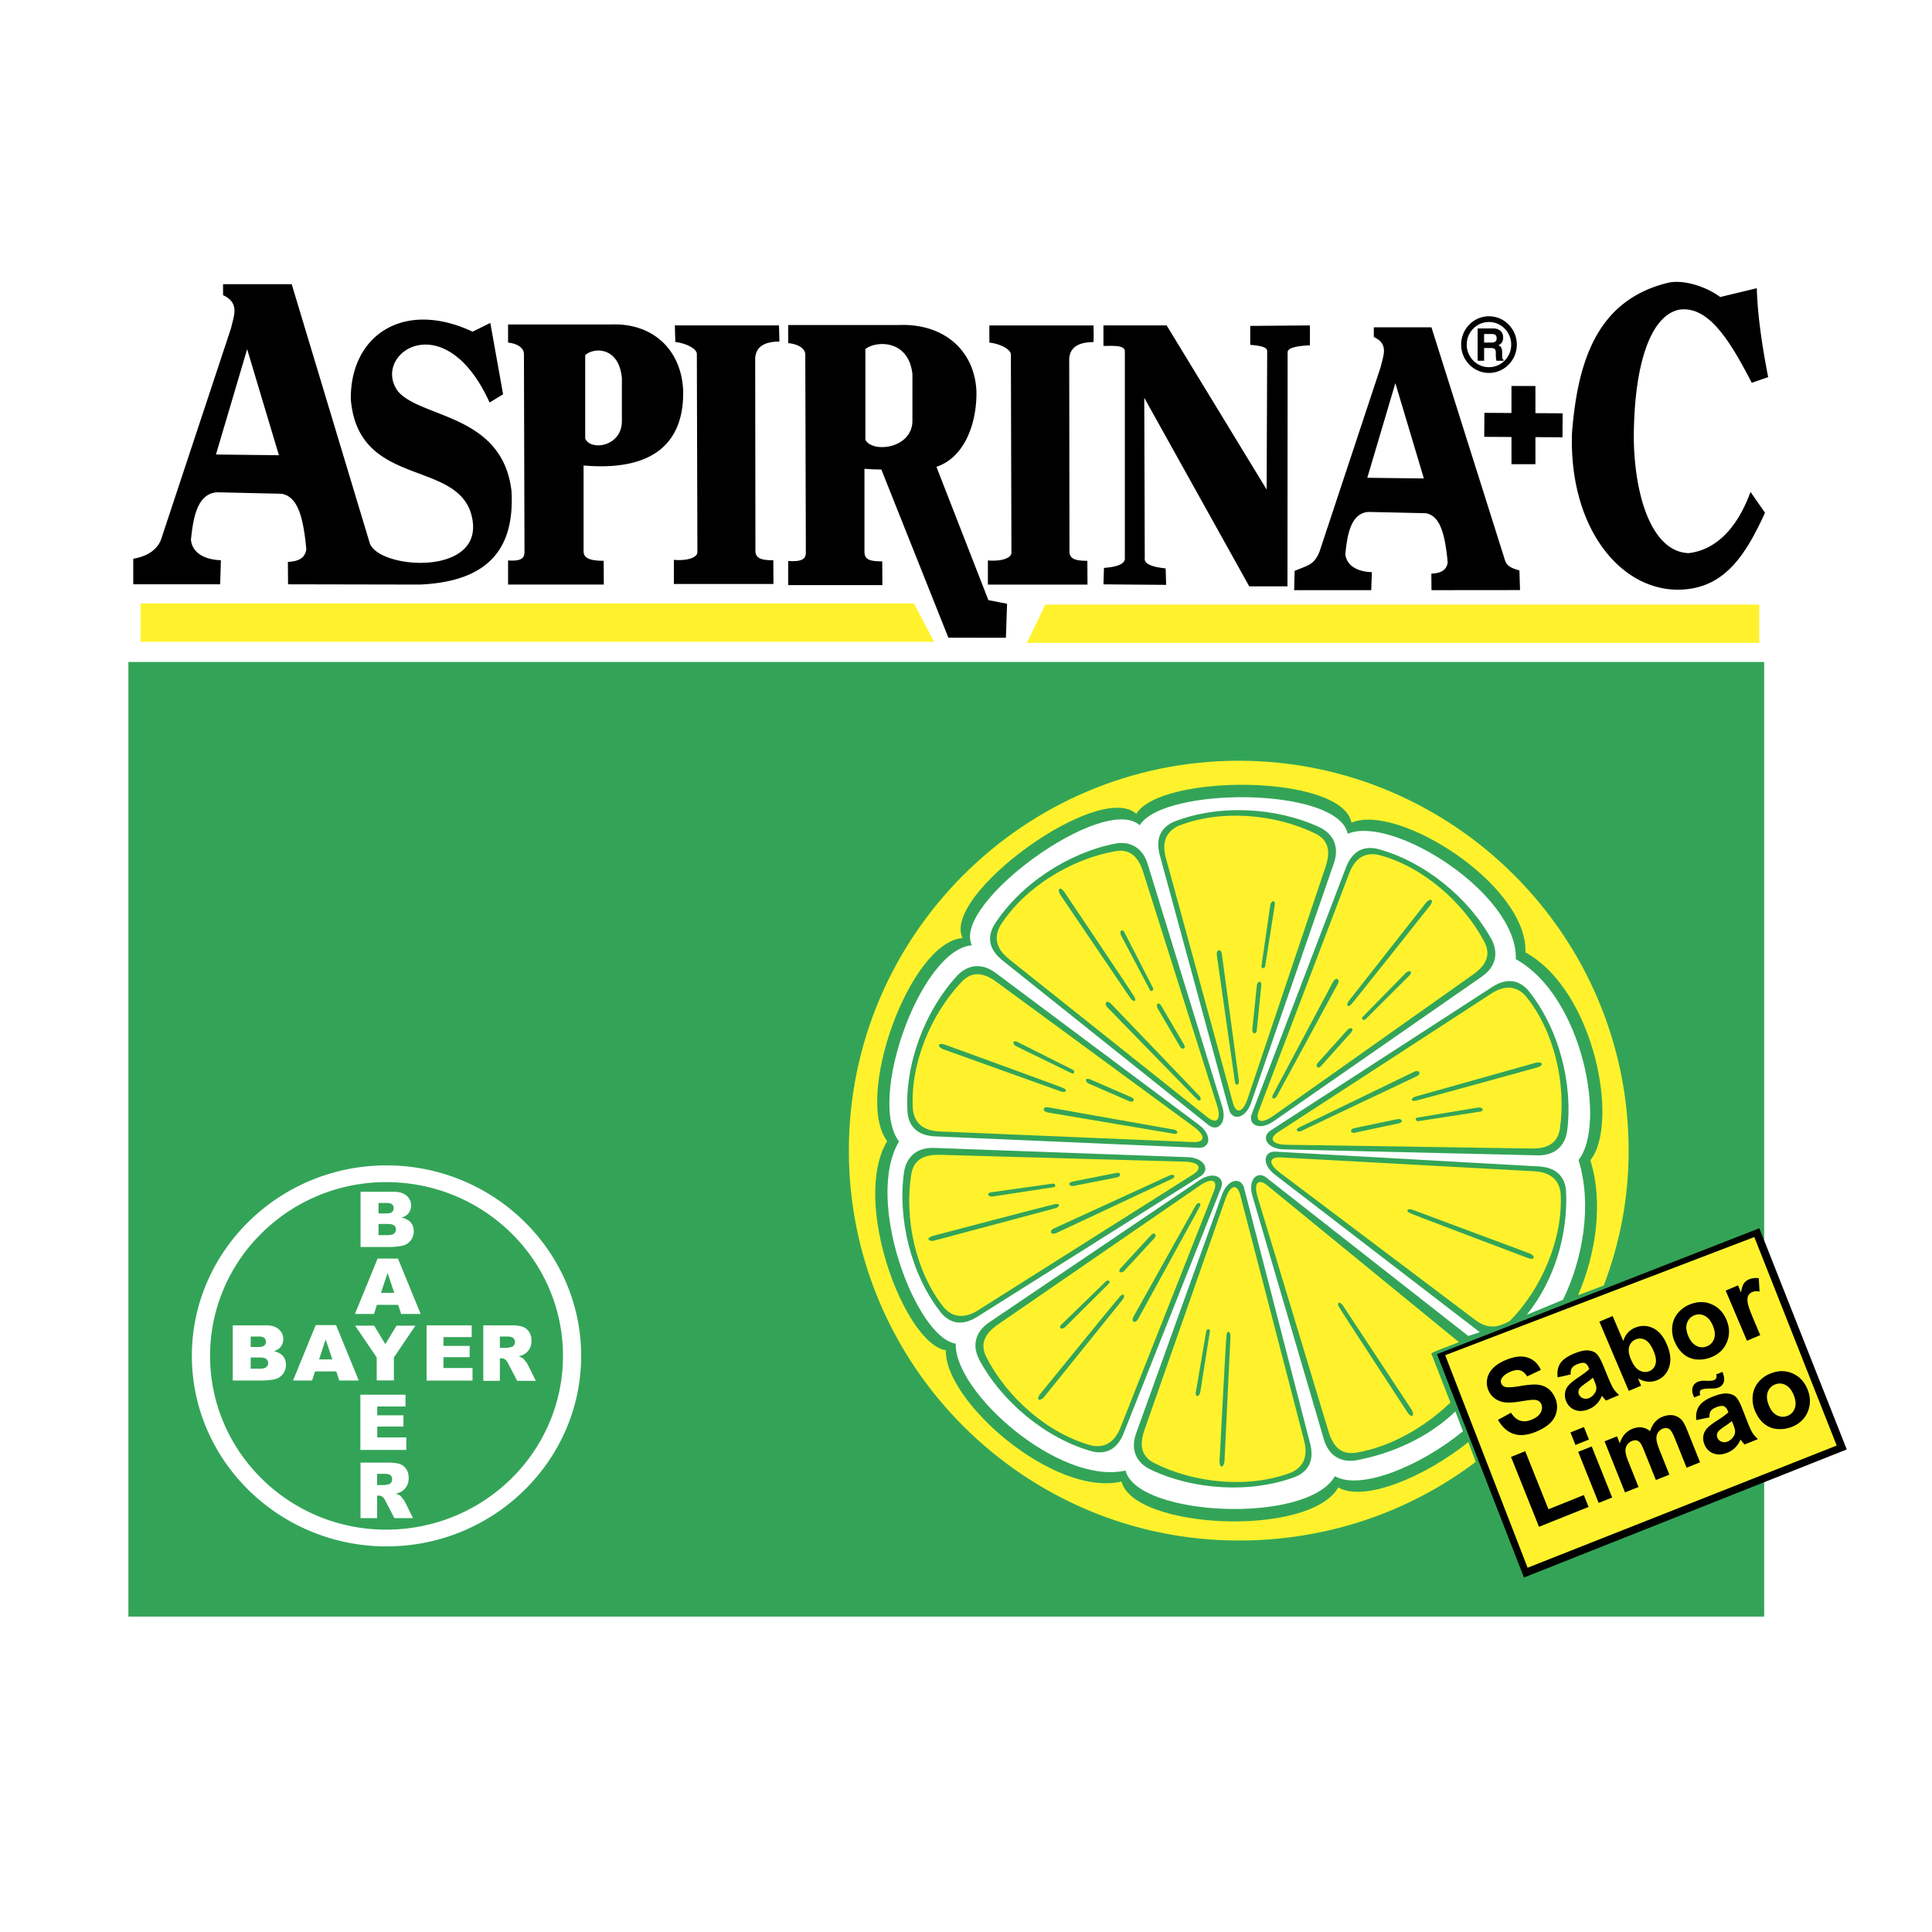
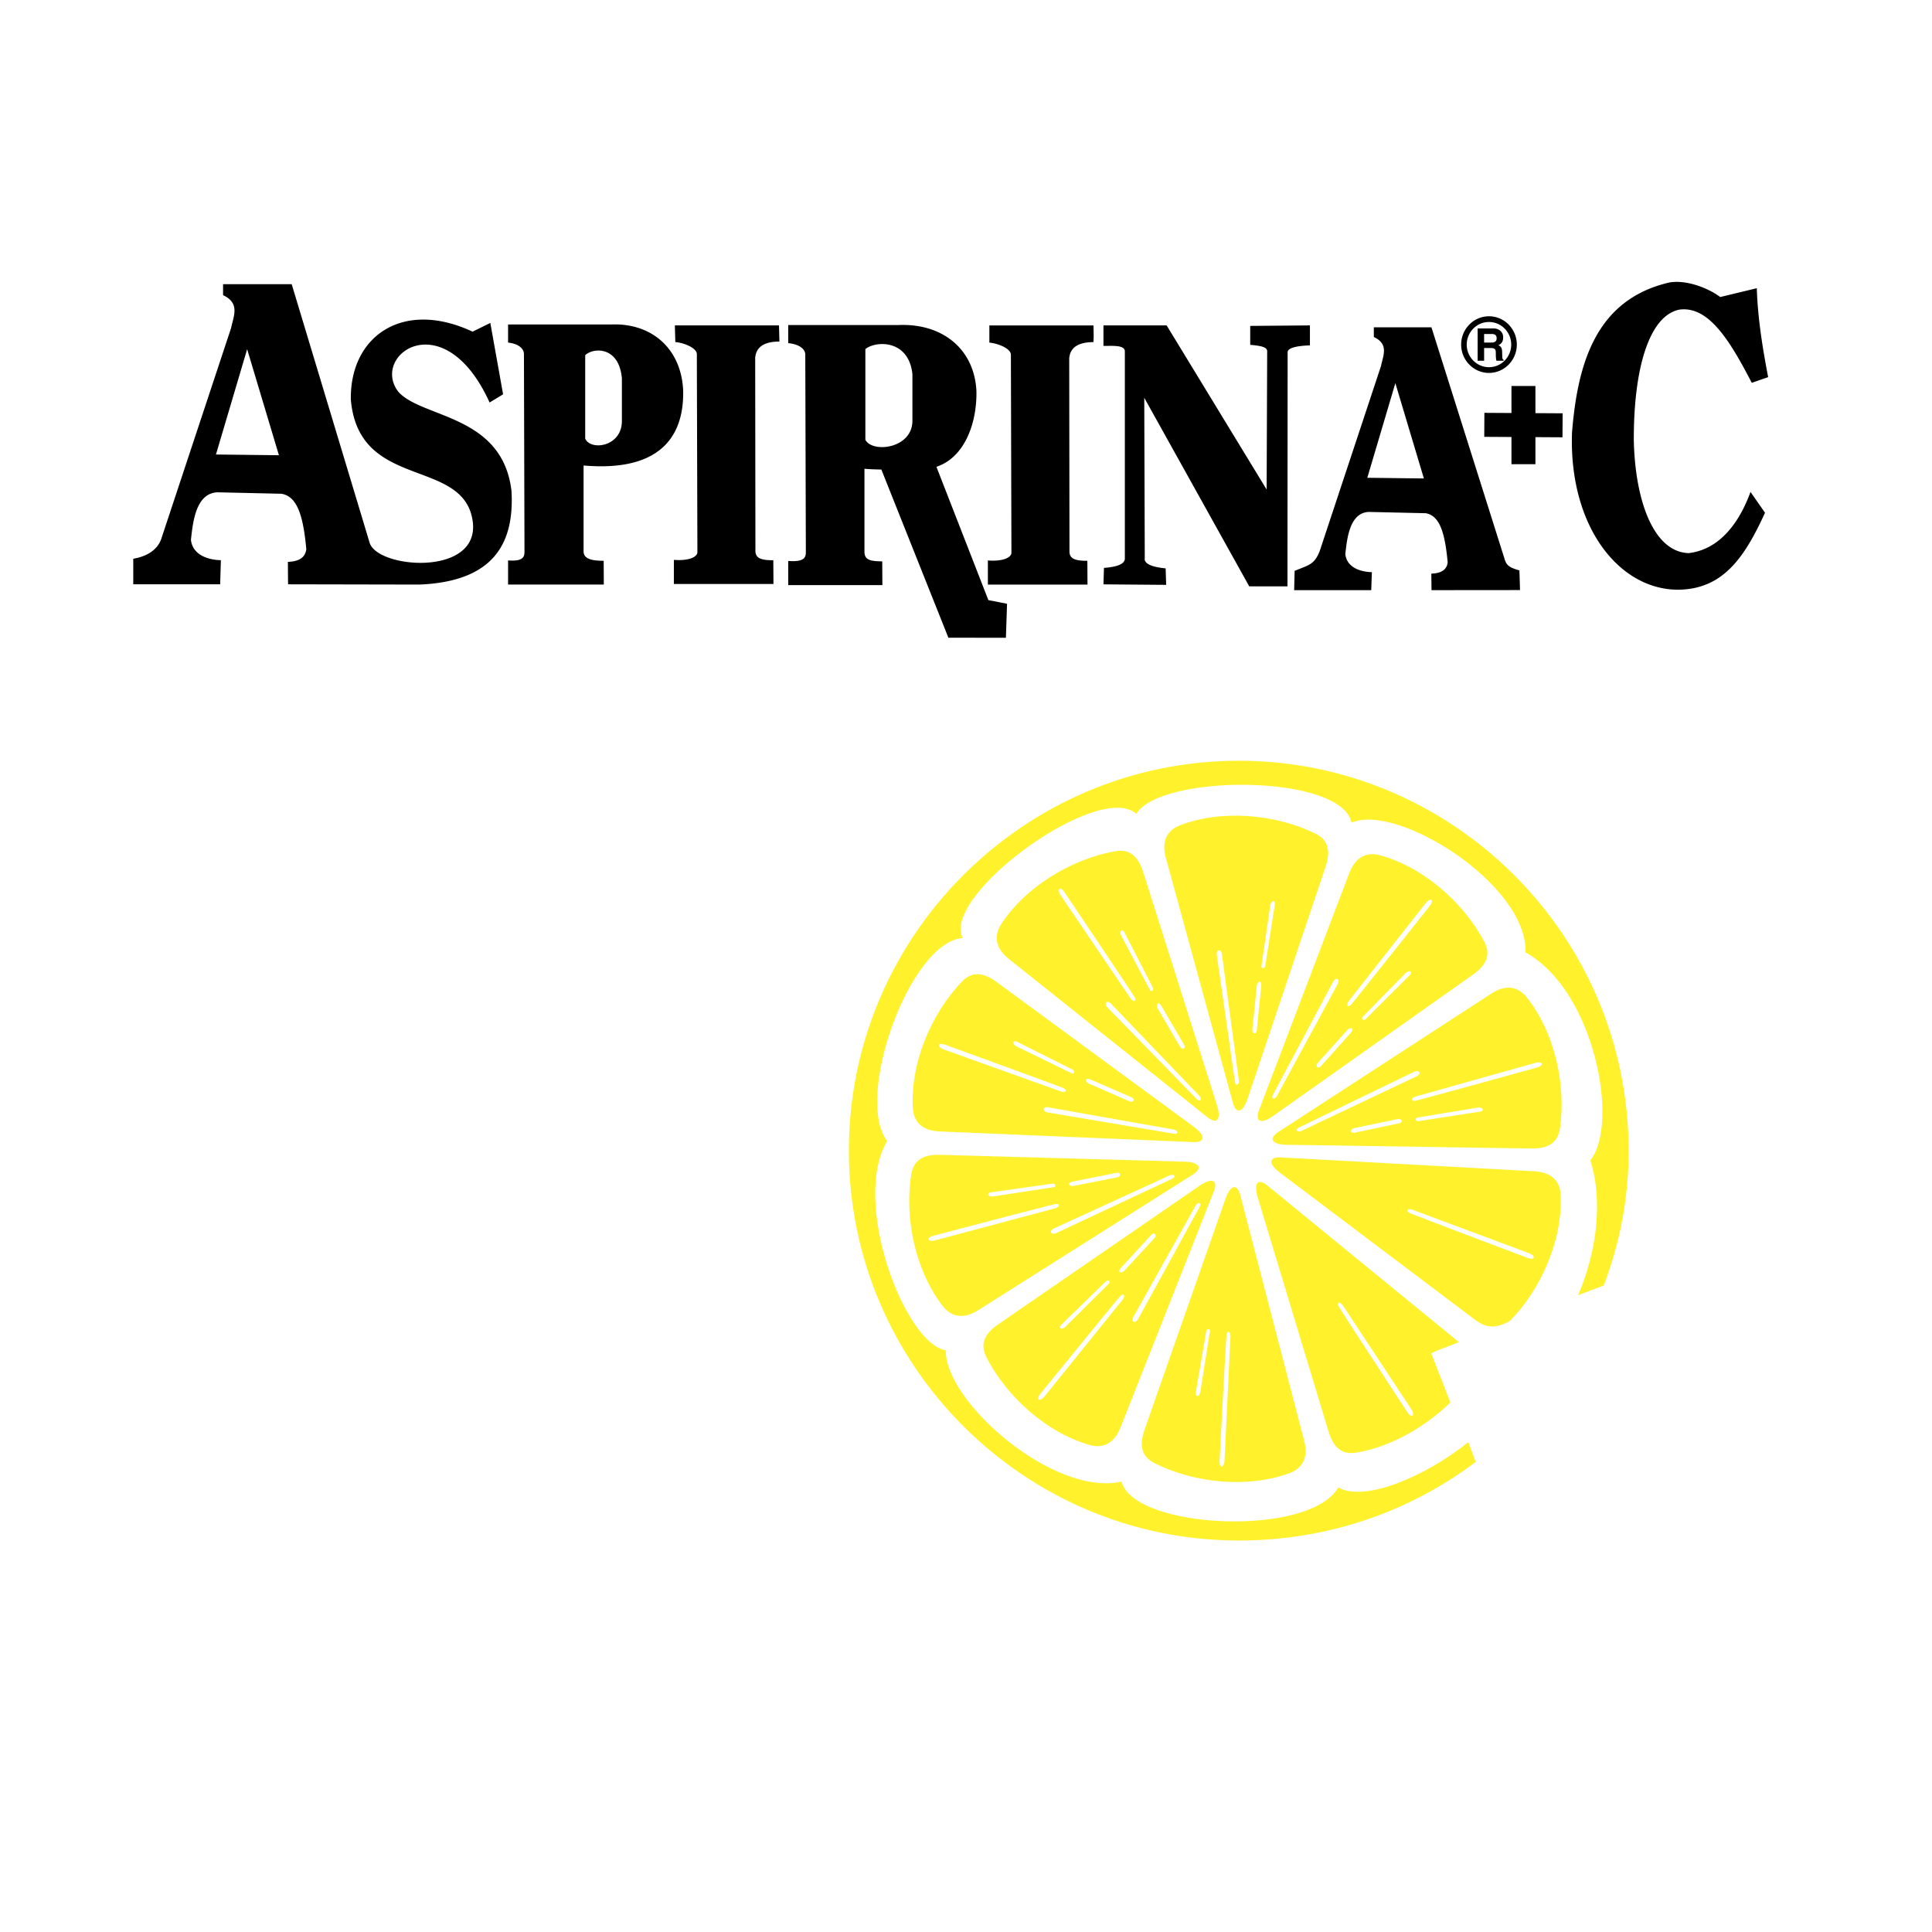
<svg xmlns="http://www.w3.org/2000/svg" width="2500" height="2500" viewBox="0 0 192.756 192.756">
  <g fill-rule="evenodd" clip-rule="evenodd">
-     <path fill="#fff" d="M0 0h192.756v192.756H0V0z" />
-     <path fill="#fff22d" d="M14.027 60.209h77.161l2.005 3.822H14.027v-3.822zM175.525 60.32h-71.226l-1.85 3.822h73.076V60.32z" />
-     <path d="M12.809 66.046h163.203v95.243H12.809V66.046zm25.753 50.225c10.697 0 19.42 8.537 19.42 19.006s-8.724 19.006-19.42 19.006-19.42-8.537-19.42-19.006 8.724-19.006 19.42-19.006zm-.04 1.67c-9.685 0-17.564 7.787-17.564 17.336s7.879 17.336 17.564 17.336c9.767 0 17.646-7.787 17.646-17.336s-7.879-17.336-17.646-17.336zm-15.3 14.288h3.322c.553 0 .979.133 1.274.396.297.262.445.588.445.975 0 .326-.106.605-.316.84-.143.154-.348.277-.62.367.412.096.715.26.91.49.194.232.292.523.292.873a1.457 1.457 0 0 1-.775 1.312c-.149.082-.373.143-.674.18-.4.049-.665.076-.795.076h-3.062v-5.509h-.001zm1.79 2.162h.771c.277 0 .47-.047.579-.139.108-.092.162-.225.162-.396a.461.461 0 0 0-.162-.375c-.109-.092-.298-.137-.567-.137h-.783v1.047zm0 2.164h.905c.306 0 .521-.053.645-.156a.516.516 0 0 0 .189-.42.48.48 0 0 0-.186-.393c-.124-.098-.34-.148-.652-.148h-.901v1.117zm10.963-17.651h3.322c.553 0 .978.131 1.272.395.298.264.446.59.446.977 0 .326-.106.605-.317.838-.143.156-.348.279-.62.369.412.094.715.258.911.49.194.23.292.523.292.873a1.463 1.463 0 0 1-.776 1.31c-.147.084-.373.143-.674.18a8.093 8.093 0 0 1-.795.078h-3.062v-5.51h.001zm1.79 2.16h.771c.277 0 .47-.045.579-.137.108-.092.162-.225.162-.396a.461.461 0 0 0-.162-.375c-.109-.092-.298-.137-.566-.137h-.783v1.045h-.001zm0 2.165h.904c.307 0 .521-.051.646-.154a.517.517 0 0 0 .188-.42.478.478 0 0 0-.186-.393c-.124-.098-.341-.148-.652-.148h-.9v1.115zm-4.216 13.595h-2.12l-.292.914h-1.901l2.263-5.531h2.03l2.265 5.531h-1.948l-.297-.914zm-.389-1.195l-.667-1.988-.662 1.988h1.329zm6.567-5.445h-2.121l-.292.912h-1.901l2.263-5.529h2.029l2.265 5.529h-1.949l-.294-.912zm-.391-1.196L38.67 127l-.662 1.988h1.328zm-3.904 3.274h1.897l1.116 1.844 1.116-1.844h1.886l-2.149 3.174v2.289h-1.712v-2.289l-2.154-3.174zm7.129-.033h4.501v1.176h-2.817v.877h2.613v1.123h-2.613v1.084h2.899v1.25h-4.583v-5.51zm-6.606 6.921h4.501v1.178h-2.817v.875h2.613v1.123h-2.613v1.086h2.899v1.248h-4.583v-5.51zm12.263-1.386v-5.535h2.744c.508 0 .897.045 1.166.137.268.09.486.258.651.504.165.244.247.543.247.896a1.6 1.6 0 0 1-.188.795c-.126.223-.3.402-.52.541a1.926 1.926 0 0 1-.578.219c.196.068.339.137.43.205.06.045.148.141.263.291.116.148.192.262.231.344l.796 1.604H51.6l-.88-1.691c-.111-.219-.21-.361-.299-.426a.665.665 0 0 0-.402-.129h-.146v2.246h-1.655v-.001zm1.653-3.293h.695c.074 0 .219-.023.435-.074a.45.45 0 0 0 .27-.174.538.538 0 0 0 .103-.322c0-.178-.055-.314-.164-.41-.109-.096-.313-.145-.614-.145h-.724v1.125h-.001zm-13.902 16.99v-5.535h2.743c.508 0 .898.045 1.166.137.269.09.486.258.652.504.164.244.246.543.246.895 0 .309-.063.574-.188.797-.126.223-.3.402-.52.543-.14.088-.333.16-.578.217.196.068.339.137.429.205.06.045.148.143.263.291.116.148.192.262.231.344l.796 1.604h-1.86l-.88-1.691c-.111-.219-.21-.361-.298-.426a.668.668 0 0 0-.403-.129h-.145v2.246h-1.654v-.002zm1.654-3.293h.695c.074 0 .219-.023.435-.074a.445.445 0 0 0 .268-.174.534.534 0 0 0 .103-.32c0-.18-.055-.316-.165-.412-.109-.098-.313-.145-.613-.145h-.723v1.125z" fill="#33a457" />
    <path d="M78.641 32.428v1.808c1.097.104 1.706.592 1.702 1.147l.057 19.763c-.008.515-.24.937-1.759.821v2.409h9.395l-.016-2.37c-1.25-.003-1.744-.17-1.773-.915v-8.32c.584.046 1.146.07 1.685.073l6.688 16.78 5.74.008.113-3.394-1.863-.364-5.182-13.299c2.93-.981 4.061-4.563 3.99-7.579-.215-4.169-3.384-6.743-7.745-6.568H78.641zM13.296 55.745v2.55h8.669l.073-2.404c-1.554-.043-2.854-.685-2.987-2.04.2-1.838.503-4.618 2.624-4.735l6.409.146c1.537.262 2.161 2.078 2.477 5.538-.123.912-.844 1.222-1.839 1.257l.018 2.239 13.113.026c7.394-.304 9.481-4.101 9.178-9.35-.907-7.661-8.957-7.222-11.309-9.908-2.765-3.702 4.609-8.87 9.125 1.094l1.347-.818-1.274-7.121-1.77.871c-6.96-3.257-12.247.452-12.146 6.775.744 8.654 10.173 6.041 11.947 11.219 2.051 6.492-9.05 5.82-10.053 3.129l-7.794-25.858h-6.848v1.093c1.724.802 1.044 2.096.801 3.278l-6.901 20.836c-.291 1.066-1.184 1.893-2.86 2.183zm115.87 1.211l-.049 1.925h7.691l.064-1.796c-1.377-.038-2.531-.608-2.648-1.81.178-1.631.445-4.099 2.326-4.2l5.688.128c1.363.232 1.918 1.842 2.197 4.912-.107.809-.748 1.084-1.631 1.115l.016 1.65 8.834-.008-.062-1.962c-1.154-.326-1.326-.57-1.533-1.312l-7.244-22.944h-5.748v.969c1.531.711.926 1.858.711 2.909l-6.123 18.485c-.548 1.33-1.057 1.343-2.489 1.939zM21.545 45.346l3.113-10.507 3.17 10.58-6.283-.073zm114.871 2.322l2.799-9.441 2.846 9.509-5.645-.068zM50.691 32.374v1.806c1.02.107 1.585.592 1.582 1.149l.055 19.762c-.007.516-.224.937-1.637.82v2.411h9.551l-.013-2.371c-1.165-.005-1.979-.171-2.006-.915v-8.594c6.946.6 10.049-2.264 9.936-7.5-.2-4.17-3.147-6.743-7.206-6.568H50.691zm16.639.087l.047 1.663c1.021.108 2.153.647 2.147 1.205l.055 19.762c-.008.516-.934.882-2.347.767v2.408h9.937l-.016-2.37c-1.165-.003-1.76-.168-1.787-.913l.002-.148-.023-19.146c.077-.737.465-1.603 2.417-1.613l-.042-1.612H67.33v-.003zm31.379.009v1.711c1.023.107 2.152.647 2.148 1.205l.053 19.762c-.006.515-.934.882-2.348.768v2.407h9.938l-.014-2.37c-1.166-.004-1.762-.169-1.787-.913l.002-.15-.025-19.146c.076-.736.467-1.602 2.418-1.613.041-.783.01-.832.006-1.66H98.709v-.001zm-40.323 2.969v8.322c.545 1.24 3.658.819 3.66-1.753v-4.27c-.293-3.23-2.877-3.067-3.66-2.299zm27.952-.609v9.047c.7 1.35 4.694.894 4.694-1.904l.001-4.642c-.374-3.512-3.692-3.334-4.695-2.501zm23.754-2.363v2.042c.812.017 2.068-.118 2.135.499v20.754c-.033.498-.729.796-2.084.897l-.051 1.642 6.256.05-.051-1.643c-1.488-.149-2.184-.498-2.084-1.047l-.051-15.976L124.637 58.5h3.814l.016-23.295c-.066-.482.834-.697 2.225-.748v-1.991l-5.957.05v1.89c1.391.117 1.74.3 1.691.748l-.053 13.688-9.977-16.376h-6.304v.001zm38.465-.912c1.529 0 2.777 1.269 2.777 2.826 0 1.555-1.248 2.826-2.777 2.826-1.531 0-2.777-1.271-2.777-2.826-.001-1.557 1.245-2.826 2.777-2.826zm0 .57c1.221 0 2.217 1.014 2.217 2.256s-.996 2.254-2.217 2.254c-1.223 0-2.221-1.012-2.221-2.254s.998-2.256 2.221-2.256zm-1.133.641h1.562c.297 0 .531.082.715.248.18.164.27.381.27.65 0 .311-.102.537-.301.68a.716.716 0 0 1-.182.097c.039.016.072.035.104.052.178.109.27.295.273.553l.016.531a.654.654 0 0 0 .033.224.2.2 0 0 0 .104.105v.085h-.715a.917.917 0 0 1-.043-.217 3.027 3.027 0 0 1-.021-.355l-.004-.298c-.004-.146-.045-.25-.123-.31-.08-.061-.211-.092-.396-.092h-.645v1.274h-.646v-3.227h-.001zm.646 1.409h.75c.168 0 .293-.034.379-.106.084-.07.123-.177.123-.321 0-.142-.039-.249-.119-.32-.078-.07-.197-.105-.355-.105h-.777v.852h-.001zm2.729 4.333h2.391v2.712l2.715.016-.016 2.393-2.699-.016v2.698h-2.391v-2.712l-2.715-.016.014-2.394 2.701.017v-2.698zm24.478-9.754c.086 2.878.547 5.825 1.133 8.873l-1.635.566c-2.225-4.302-4.342-7.703-7.238-7.299-3.01.627-4.562 5.892-4.531 13.089.146 6.085 2.014 11.1 5.477 11.202 2.684-.315 4.824-2.434 6.166-6.105l1.447 2.077c-2.045 4.479-4.205 7.646-8.684 7.678-5.904-.006-10.896-6.351-10.572-15.67.559-6.97 2.412-13.278 9.691-14.977 1.656-.304 3.859.515 5.096 1.447l3.65-.881z" />
    <path d="M147.232 145.854l-.736-1.977c-4.35 3.49-10.371 6.008-12.979 4.529-2.875 5.006-20.4 4.166-21.619-.588-6.805 1.549-17.692-8.055-17.528-13.102-4.091-.617-9.472-14.816-5.856-20.871-3.308-4.342 2.245-19.85 7.527-20.257-2.143-4.272 13.592-15.74 17.328-12.394 2.465-4.009 20.475-3.985 21.473.882 4.605-1.979 17.588 6.201 17.354 12.942 6.975 3.871 9.365 17.188 6.473 20.738 1.314 4.186.576 9.291-1.225 13.467l2.566-.973c1.604-4.252 2.48-8.648 2.48-13.451 0-21.426-17.475-38.9-38.9-38.9s-38.9 17.474-38.9 38.9 17.474 38.9 38.9 38.9c8.89.002 17.074-2.881 23.642-7.845z" fill="#fff22d" />
    <path d="M127.195 90.215l-.969 6.169c-.037.275-.424.275-.373 0l.889-6.104c.108-.463.487-.503.453-.065zm-1.353 8.072l-.457 4.541c-.072.443-.502.293-.439-.137l.455-4.42c.037-.289.433-.564.441.016zm-3.94-3.135l1.705 12.678c.039.402-.312.582-.396.125l-1.803-12.62c-.092-.606.389-.717.494-.183zm18.77 2.119l-4.422 4.408c-.189.205-.504-.025-.299-.219l4.318-4.404c.36-.31.692-.118.403.215zm-5.854 5.721l-3.045 3.396c-.322.314-.582-.061-.277-.369l2.975-3.303c.201-.208.685-.198.347.276zm-1.332-4.855l-6.1 11.24c-.207.348-.596.287-.396-.131l5.99-11.254c.284-.545.735-.351.506.145zm1.354 2.039c-.359.43-.619.098-.219-.373l7.66-9.748c.369-.464.885-.364.371.323 0 0-7.57 9.556-7.812 9.798zm4.746 11.896l-4.463.947c-.445.064-.434-.393-.006-.463l4.352-.912c.285-.048.67.245.117.428zm1.789-4.707l-11.557 5.48c-.371.158-.65-.119-.242-.34l11.475-5.555c.551-.272.801.152.324.415zm-14.262 3.91l19.824-14.023c1.42-.996 1.793-2.036 1.168-3.266-2.076-3.957-6.193-7.576-10.611-8.708-1.385-.268-2.365.399-2.928 1.966l-8.996 23.636c-.345 1.016.233 1.347 1.543.395zm13.592 9.77c-.518-.213-.281-.561.289-.324l11.615 4.332c.553.211.615.734-.195.451 0 0-11.404-4.303-11.709-4.459zm-12.924-3.986l19.389 14.621c1.381 1.049 2.416.676 3.467.117 3.139-3.178 5.334-8.203 5.068-12.756-.168-1.4-1.1-2.131-2.764-2.191l-25.254-1.381c-1.072-.022-1.212.631.094 1.59zm.698-2.842l24.279.369c1.734.033 2.65-.586 2.869-1.949.658-4.418-.531-9.77-3.432-13.291-.961-1.031-2.145-1.072-3.523-.139l-21.207 13.781c-.879.616-.608 1.225 1.014 1.229zm19.209-3.311l-6.17.951c-.273.055-.393-.316-.113-.352l6.082-1.01c.476-.038.63.312.201.411zm-6.422-1.095c-.543.135-.559-.285.043-.43l11.934-3.354c.572-.156.93.23.109.479 0 0-11.748 3.252-12.086 3.305zm-22.239 2.55L99.453 97.99c-1.395-1.033-2.5-1.059-3.468-.074-3.096 3.221-5.228 8.273-4.903 12.82.183 1.398 1.125 2.117 2.791 2.154l25.267 1.059c1.073.01 1.204-.642-.113-1.588zm-17.574-8.433l5.58 2.799c.252.119.135.488-.111.355l-5.545-2.703c-.408-.242-.33-.617.076-.451zm7.277 3.744l4.188 1.816c.398.205.125.568-.266.377l-4.072-1.777c-.264-.123-.404-.586.15-.416zm-4.185 2.799l12.596 2.23c.396.086.461.477 0 .416l-12.57-2.121c-.606-.096-.567-.588-.026-.525zm1.508-1.93c.52.207.287.557-.287.326l-11.667-4.184c-.557-.203-.625-.725.188-.453 0 0 11.459 4.161 11.766 4.311zm15.336 1.633l-7.328-23.15c-.518-1.656-1.395-2.328-2.758-2.105-4.4.772-9.1 3.594-11.523 7.459-.674 1.238-.338 2.374.984 3.387l19.779 15.76c.863.639 1.353.188.846-1.351zm-9.217-17.175l2.855 5.552c.137.242-.178.473-.301.219l-2.881-5.452c-.187-.439.096-.695.327-.319zm3.67 7.315l2.309 3.936c.201.4-.234.535-.436.15l-2.242-3.838c-.139-.255.019-.712.369-.248zm-5.031-.209l8.854 9.232c.268.301.092.654-.244.336l-8.9-9.129c-.435-.435-.111-.806.29-.439zm2.353-.667c.299.473-.094.619-.422.096l-6.955-10.261c-.33-.494-.076-.956.42-.256 0-.001 6.801 10.116 6.957 10.421zm11.342 10.083l7.736-23.016c.561-1.644.248-2.705-.982-3.328-4.012-1.969-9.473-2.463-13.705-.771-1.277.6-1.676 1.716-1.203 3.313l6.676 24.393c.318 1.027.978.952 1.478-.591zm9.088 20.875c-.293-.477.104-.617.426-.09l6.822 10.35c.322.498.064.955-.424.25 0 0-6.67-10.203-6.824-10.51zm11.115 9.532c-2.592 2.508-6.053 4.461-9.438 5.01-1.365.207-2.234-.477-2.73-2.139l-7.031-23.244c-.49-1.543.008-1.988.861-1.338l19.188 15.689c-.783.332-2.484.904-2.762 1.133l1.912 4.889zm-22.479-20.223l-8.031 22.916c-.58 1.635-.281 2.699.943 3.338 3.982 2.023 9.436 2.586 13.693.949 1.283-.586 1.695-1.695 1.246-3.299l-6.367-24.479c-.304-1.026-.968-.962-1.484.575zm-2.935 19.27l1.049-6.154c.035-.277.426-.271.369.006l-.965 6.09c-.113.462-.494.497-.453.058zm3.07-5.746c.045-.559.447-.438.395.178l-.594 12.381c-.033.594-.512.811-.49-.047 0-.001.633-12.175.689-12.512zm-2.76-14.874l-20.004 13.768c-1.432.979-1.818 2.012-1.207 3.252 2.023 3.982 6.094 7.654 10.498 8.842 1.383.285 2.369-.369 2.953-1.928l9.297-23.521c.36-1.01-.214-1.35-1.537-.413zm-13.738 13.829l4.477-4.352c.193-.201.506.033.297.223l-4.371 4.348c-.366.308-.694.111-.403-.219zm5.926-5.645l3.09-3.357c.326-.311.58.068.271.373l-3.018 3.264c-.2.206-.685.189-.343-.28zm1.271 4.871l6.242-11.162c.211-.344.6-.279.395.135l-6.133 11.18c-.291.539-.74.339-.504-.153zm-1.328-2.056c.365-.424.619-.088.215.377l-7.783 9.648c-.377.459-.893.352-.367-.328 0 0 7.689-9.457 7.935-9.697zm6.354-13.456l-24.275-.68c-1.733-.055-2.656.553-2.894 1.914-.715 4.408.407 9.775 3.262 13.332.948 1.045 2.131 1.1 3.522.184l21.381-13.508c.887-.605.623-1.216-.996-1.242zm-19.252 3.065l6.182-.871c.275-.051.389.322.109.354l-6.096.932c-.476.032-.625-.319-.195-.415zm8.117-1.063l4.475-.889c.445-.059.428.396-.002.461l-4.361.857c-.286.048-.667-.251-.112-.429zm-1.85 4.684l11.625-5.33c.373-.156.65.127.24.342l-11.547 5.408c-.552.266-.798-.162-.318-.42zm.141-2.443c.545-.127.555.293-.049.432l-11.975 3.199c-.575.148-.928-.242-.104-.48 0-.001 11.79-3.103 12.128-3.151z" fill="#fff22d" />
-     <path d="M143.371 135.105l32.16-12.562 8.721 22.068-32.207 12.778-8.674-22.284z" />
    <path d="M121.918 119.203l-8.547 23.746c-.639 1.707.039 2.977 1.342 3.631 4.238 2.061 10.031 2.48 14.596.736 1.381-.619 1.832-1.779 1.365-3.441l-6.561-25.387c-.318-1.068-1.625-.89-2.195.715zm-2.27-1.439L98.74 131.898c-1.523 1.002-1.725 2.428-1.059 3.725 2.209 4.164 6.639 7.92 11.352 9.203 1.48.314 2.529-.355 3.133-1.973l9.676-24.369c.375-1.05-.787-1.679-2.194-.72zm-1.175-2.315l-25.221-.92c-1.82-.088-2.824.943-3.052 2.383-.673 4.666.688 10.311 3.738 14.129 1.009 1.127 2.251 1.205 3.695.254l22.186-13.971c.923-.629.355-1.82-1.346-1.875zm1.127-3.24L99.383 97.102c-1.447-1.107-2.863-.832-3.866.221-3.21 3.455-5.303 8.873-4.967 13.748.189 1.502 1.167 2.271 2.894 2.312l26.196 1.135c1.114.009 1.327-1.295-.04-2.309zm2.339-1.82l-7.414-24.123c-.514-1.749-1.818-2.359-3.252-2.101-4.629.897-9.514 4.036-12.119 8.171-.73 1.324-.396 2.521.975 3.573l20.482 16.369c.897.663 1.836-.262 1.328-1.889zm2.885-.368l8.242-23.854c.615-1.715-.076-2.979-1.385-3.615-4.268-2.006-10.064-2.353-14.607-.549-1.373.637-1.809 1.801-1.322 3.459l6.887 25.302c.33 1.062 1.636.867 2.185-.743zm2.252 1.844l20.727-14.4c1.51-1.021 1.693-2.449 1.012-3.736-2.262-4.137-6.738-7.836-11.471-9.06-1.482-.295-2.523.388-3.107 2.015l-9.363 24.49c-.36 1.056.808 1.67 2.202.691zm1.026 2.807l25.229.596c1.822.066 2.812-.979 3.021-2.42.613-4.674-.82-10.303-3.918-14.08-1.025-1.113-2.268-1.176-3.697-.207l-22.008 14.254c-.913.638-.331 1.824 1.373 1.857zm17.101 26.146l.756 1.979c-4.217 3.463-10.213 5.938-12.775 4.486-2.777 4.836-19.715 4.025-20.891-.568-6.576 1.496-17.097-7.785-16.939-12.66-3.953-.596-9.153-14.316-5.658-20.17-3.196-4.193 2.169-19.18 7.273-19.573-2.071-4.129 13.134-15.21 16.744-11.977 2.383-3.874 19.785-3.852 20.75.853 4.451-1.912 16.996 5.991 16.77 12.507 6.74 3.74 9.049 16.609 6.254 20.039 1.373 4.367.482 9.812-1.553 13.949l-3.609 1.496c2.752-3.408 4.16-8.043 3.914-12.465-.17-1.502-1.137-2.285-2.863-2.348l-26.178-1.469c-1.115-.023-1.346 1.277.01 2.307l20.434 15.709-1.152.375-20.176-15.822c-.887-.678-1.838.238-1.354 1.871l7.107 24.215c.49 1.756 1.787 2.381 3.225 2.143 3.478-.631 7.187-2.242 9.911-4.877z" fill="#fff" />
-     <path d="M144.188 135.209l30.84-11.789 8.221 20.805-30.84 12.188-8.221-21.204zm32.285 4.982c.201.506.475.844.822 1.016.348.174.699.191 1.051.049.352-.141.592-.393.721-.758.133-.363.098-.801-.109-1.312-.199-.5-.473-.834-.818-1.008a1.228 1.228 0 0 0-1.045-.049 1.228 1.228 0 0 0-.727.758c-.134.365-.098.801.105 1.304zm-1.412.483a2.986 2.986 0 0 1-.189-1.434c.055-.506.236-.951.555-1.332a2.983 2.983 0 0 1 1.223-.875c.77-.309 1.502-.311 2.193-.008.695.303 1.191.838 1.498 1.602.309.77.314 1.508.023 2.213-.295.707-.818 1.211-1.574 1.514-.469.186-.953.26-1.463.219a2.351 2.351 0 0 1-1.338-.543c-.384-.319-.694-.77-.928-1.356zm-5.418-1.496l-.613.244c-.033-.072-.059-.127-.076-.17-.135-.336-.156-.627-.064-.873a.867.867 0 0 1 .52-.521c.111-.043.221-.074.326-.088.105-.016.309-.018.605-.004.301.012.523-.012.666-.07.105-.041.178-.107.221-.199s.043-.217.002-.373l.623-.25c.168.432.213.773.127 1.021a.826.826 0 0 1-.496.525 1.73 1.73 0 0 1-.338.094c-.078.012-.291.02-.629.023-.34.006-.574.037-.709.092a.328.328 0 0 0-.203.188c-.035.085-.021.204.038.361zm3.146 2.607a9.92 9.92 0 0 1-.736.535c-.342.229-.555.404-.641.527-.125.195-.15.389-.072.58a.7.7 0 0 0 .406.402c.195.084.402.08.619-.006a1.27 1.27 0 0 0 .6-.52.906.906 0 0 0 .143-.574c-.01-.129-.082-.355-.211-.678l-.108-.266zm-2.238-.373l-1.312.27c-.061-.547.029-1.006.271-1.379.242-.369.691-.689 1.354-.953.602-.24 1.078-.348 1.43-.322.35.023.629.121.836.293.209.17.43.547.664 1.133l.615 1.58c.18.445.332.768.463.963.127.195.301.391.514.586l-1.334.535a6.862 6.862 0 0 1-.289-.348 3.063 3.063 0 0 0-.109-.139c-.141.318-.32.582-.537.799s-.475.385-.771.502c-.525.213-.994.234-1.41.072-.418-.162-.711-.463-.885-.898-.115-.287-.15-.57-.104-.852s.172-.531.369-.75c.203-.217.518-.465.949-.742.58-.369.973-.656 1.174-.855l-.055-.135c-.104-.26-.24-.416-.414-.477-.17-.059-.434-.02-.787.125-.242.098-.41.219-.506.365-.097.149-.14.358-.126.627zm-10.465 2.389l1.242-.496.279.693c.227-.719.648-1.201 1.262-1.447.326-.131.635-.178.93-.137.293.037.57.162.834.371.113-.361.273-.66.479-.9.205-.236.457-.416.752-.533.371-.148.721-.199 1.039-.15a1.5 1.5 0 0 1 .848.436c.18.182.365.516.561 1.002l1.305 3.256-1.346.537-1.166-2.908c-.203-.506-.379-.814-.531-.926-.201-.141-.432-.16-.689-.057a.99.99 0 0 0-.465.387c-.121.182-.172.398-.156.65s.119.619.311 1.098l.979 2.445-1.346.539-1.119-2.791c-.197-.494-.352-.805-.455-.93a.657.657 0 0 0-.352-.232c-.131-.029-.277-.01-.453.059a1.02 1.02 0 0 0-.656 1.022c.012.238.115.602.311 1.092l.992 2.475-1.35.539-2.04-5.094zm-.588 6.144l-2.041-5.094 1.348-.537 2.041 5.092-1.348.539zm-2.316-5.781l-.5-1.248 1.348-.541.5 1.248-1.348.541zm-3.635 8.164l-2.793-6.971 1.418-.57 2.318 5.789 3.529-1.414.475 1.186-4.947 1.98zm22.072-19.121l-1.324.561-2.123-5.004 1.229-.521.303.711c.068-.428.162-.729.285-.906s.291-.314.504-.404c.305-.127.629-.166.98-.117l.078 1.326c-.283-.049-.523-.033-.713.049a.77.77 0 0 0-.406.354c-.086.156-.109.383-.068.682.039.297.238.873.602 1.725l.653 1.544zm-7.176.092c.213.496.49.824.838.988a1.21 1.21 0 0 0 1.039.027c.348-.148.582-.402.703-.766s.078-.797-.137-1.299c-.207-.49-.486-.816-.832-.982a1.212 1.212 0 0 0-1.037-.025c-.344.145-.58.4-.705.766-.123.363-.078.795.131 1.291zm-1.386.504a2.956 2.956 0 0 1-.219-1.414c.045-.504.219-.949.523-1.332a2.968 2.968 0 0 1 1.193-.895c.756-.318 1.482-.336 2.176-.051.691.287 1.197.805 1.516 1.559.32.754.342 1.486.066 2.189-.275.707-.785 1.217-1.527 1.531a3.18 3.18 0 0 1-1.445.248 2.329 2.329 0 0 1-1.338-.51c-.385-.31-.701-.749-.945-1.325zm-4.346 1.801c.219.518.463.865.73 1.047.381.254.76.301 1.141.139.289-.123.488-.354.588-.691.1-.336.035-.775-.193-1.312-.242-.57-.521-.939-.836-1.104a1.07 1.07 0 0 0-.959-.043 1.096 1.096 0 0 0-.635.707c-.104.335-.051.753.164 1.257zm-.207 3.169l-2.934-6.91 1.324-.562 1.057 2.488c.211-.639.596-1.076 1.154-1.314.611-.258 1.209-.25 1.795.021.586.27 1.057.822 1.406 1.646.363.855.438 1.602.227 2.236s-.605 1.072-1.188 1.32c-.285.121-.598.172-.938.146s-.668-.135-.988-.33l.312.736-1.227.523zm-3.574-1.322c-.143.129-.383.311-.717.545s-.541.414-.625.537c-.117.197-.141.387-.061.576a.701.701 0 0 0 .412.393c.195.076.398.07.613-.021.24-.102.434-.277.584-.525a.876.876 0 0 0 .129-.572c-.012-.129-.088-.35-.223-.666l-.112-.267zm-2.225-.322l-1.295.293c-.07-.541.01-.998.24-1.371.234-.371.672-.697 1.324-.973.59-.252 1.061-.365 1.41-.35.346.018.625.109.834.273.209.166.436.535.682 1.111l.641 1.551c.186.438.346.756.479.947.129.189.305.381.521.57l-1.311.557a5.977 5.977 0 0 1-.293-.34 2.602 2.602 0 0 0-.113-.133 2.653 2.653 0 0 1-.516.803 2.238 2.238 0 0 1-.756.512c-.514.221-.982.252-1.396.1s-.715-.443-.896-.871a1.537 1.537 0 0 1-.115-.844c.039-.279.158-.529.352-.75.193-.219.502-.471.922-.756.568-.377.953-.668 1.146-.869l-.057-.131c-.107-.256-.244-.412-.418-.469-.17-.053-.432-.006-.779.141-.238.102-.402.227-.492.375-.094.149-.131.356-.114.624zm-7.25 4.529l1.299-.709c.275.422.584.688.924.793.342.107.725.072 1.148-.109.449-.189.748-.428.893-.715.148-.287.17-.559.061-.812a.682.682 0 0 0-.32-.355c-.146-.076-.355-.104-.631-.086-.186.012-.602.07-1.244.172-.826.133-1.447.127-1.865-.016-.584-.201-.994-.574-1.225-1.121a1.92 1.92 0 0 1-.119-1.115c.068-.389.256-.746.564-1.064s.725-.592 1.256-.816c.871-.369 1.602-.457 2.203-.264.6.195 1.045.605 1.334 1.232l-1.367.652c-.211-.33-.447-.531-.709-.604s-.59-.023-.98.143c-.406.172-.691.389-.848.654a.533.533 0 0 0-.039.521.575.575 0 0 0 .385.332c.238.072.73.047 1.477-.082.748-.129 1.32-.174 1.717-.143.398.033.752.16 1.062.377.311.223.557.549.742.984a2.205 2.205 0 0 1-.464 2.42c-.33.336-.795.635-1.395.891-.877.371-1.631.455-2.271.248-.641-.205-1.17-.673-1.588-1.408z" fill="#fff22d" />
  </g>
</svg>